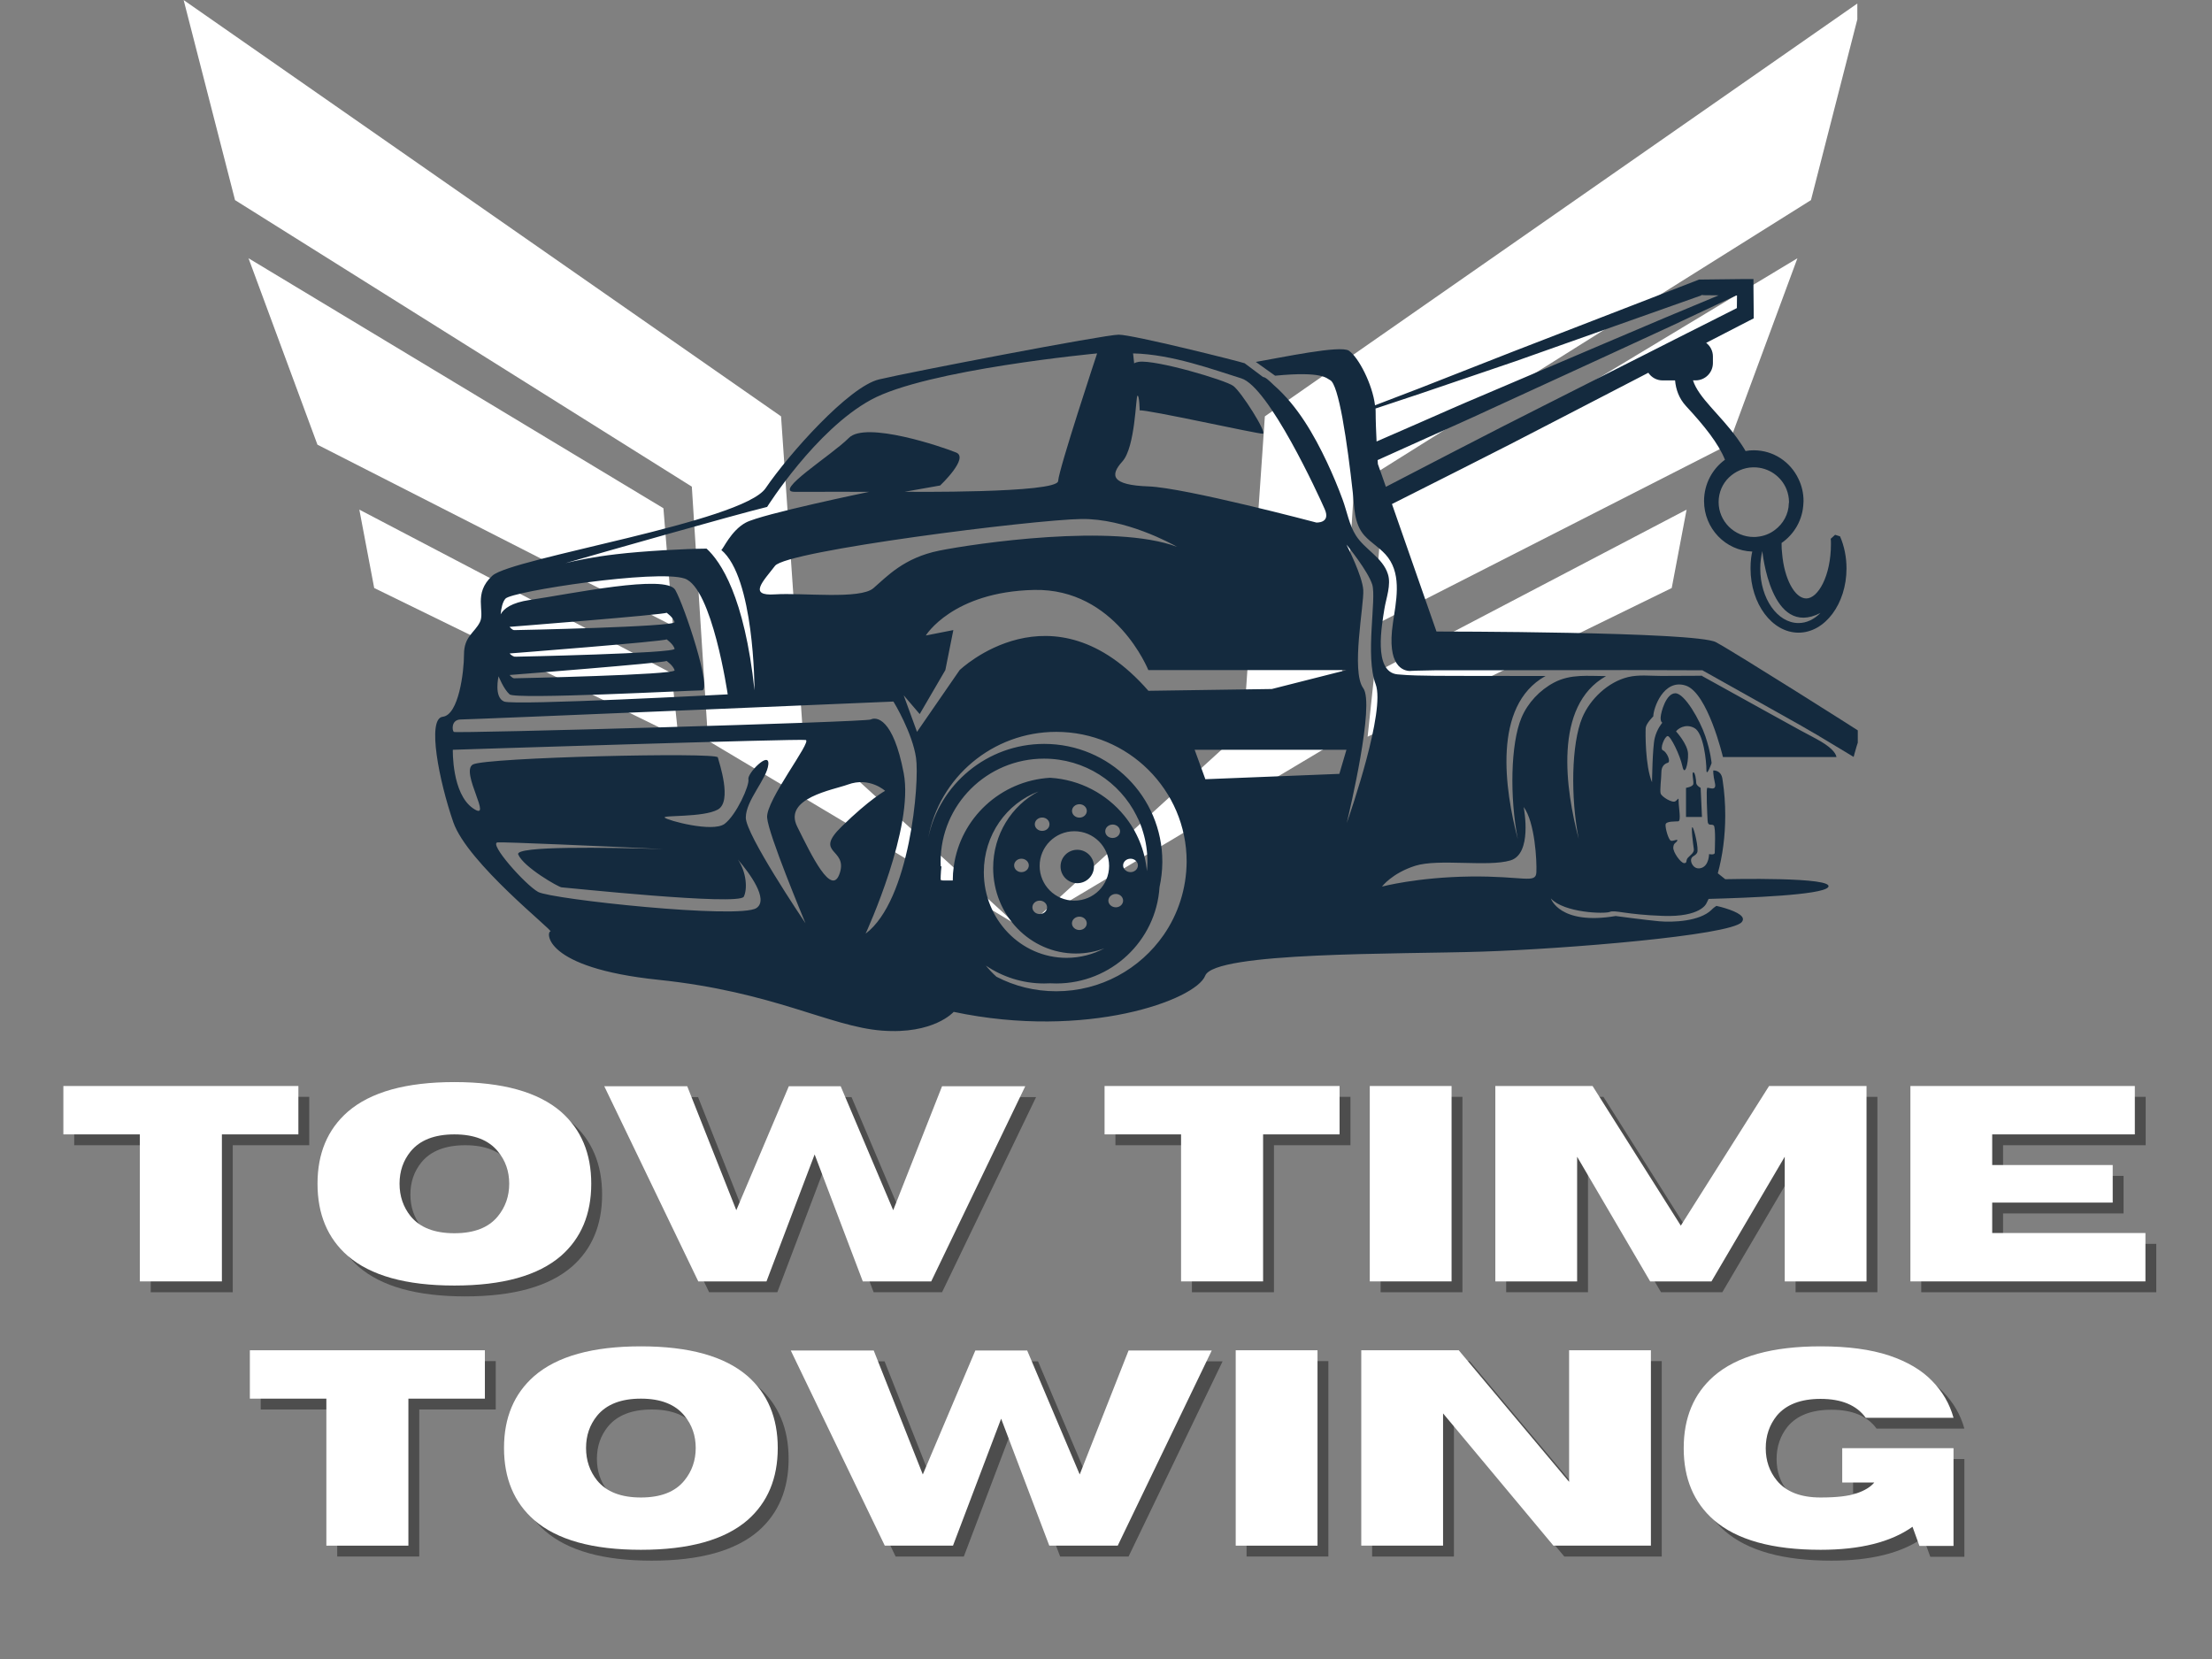
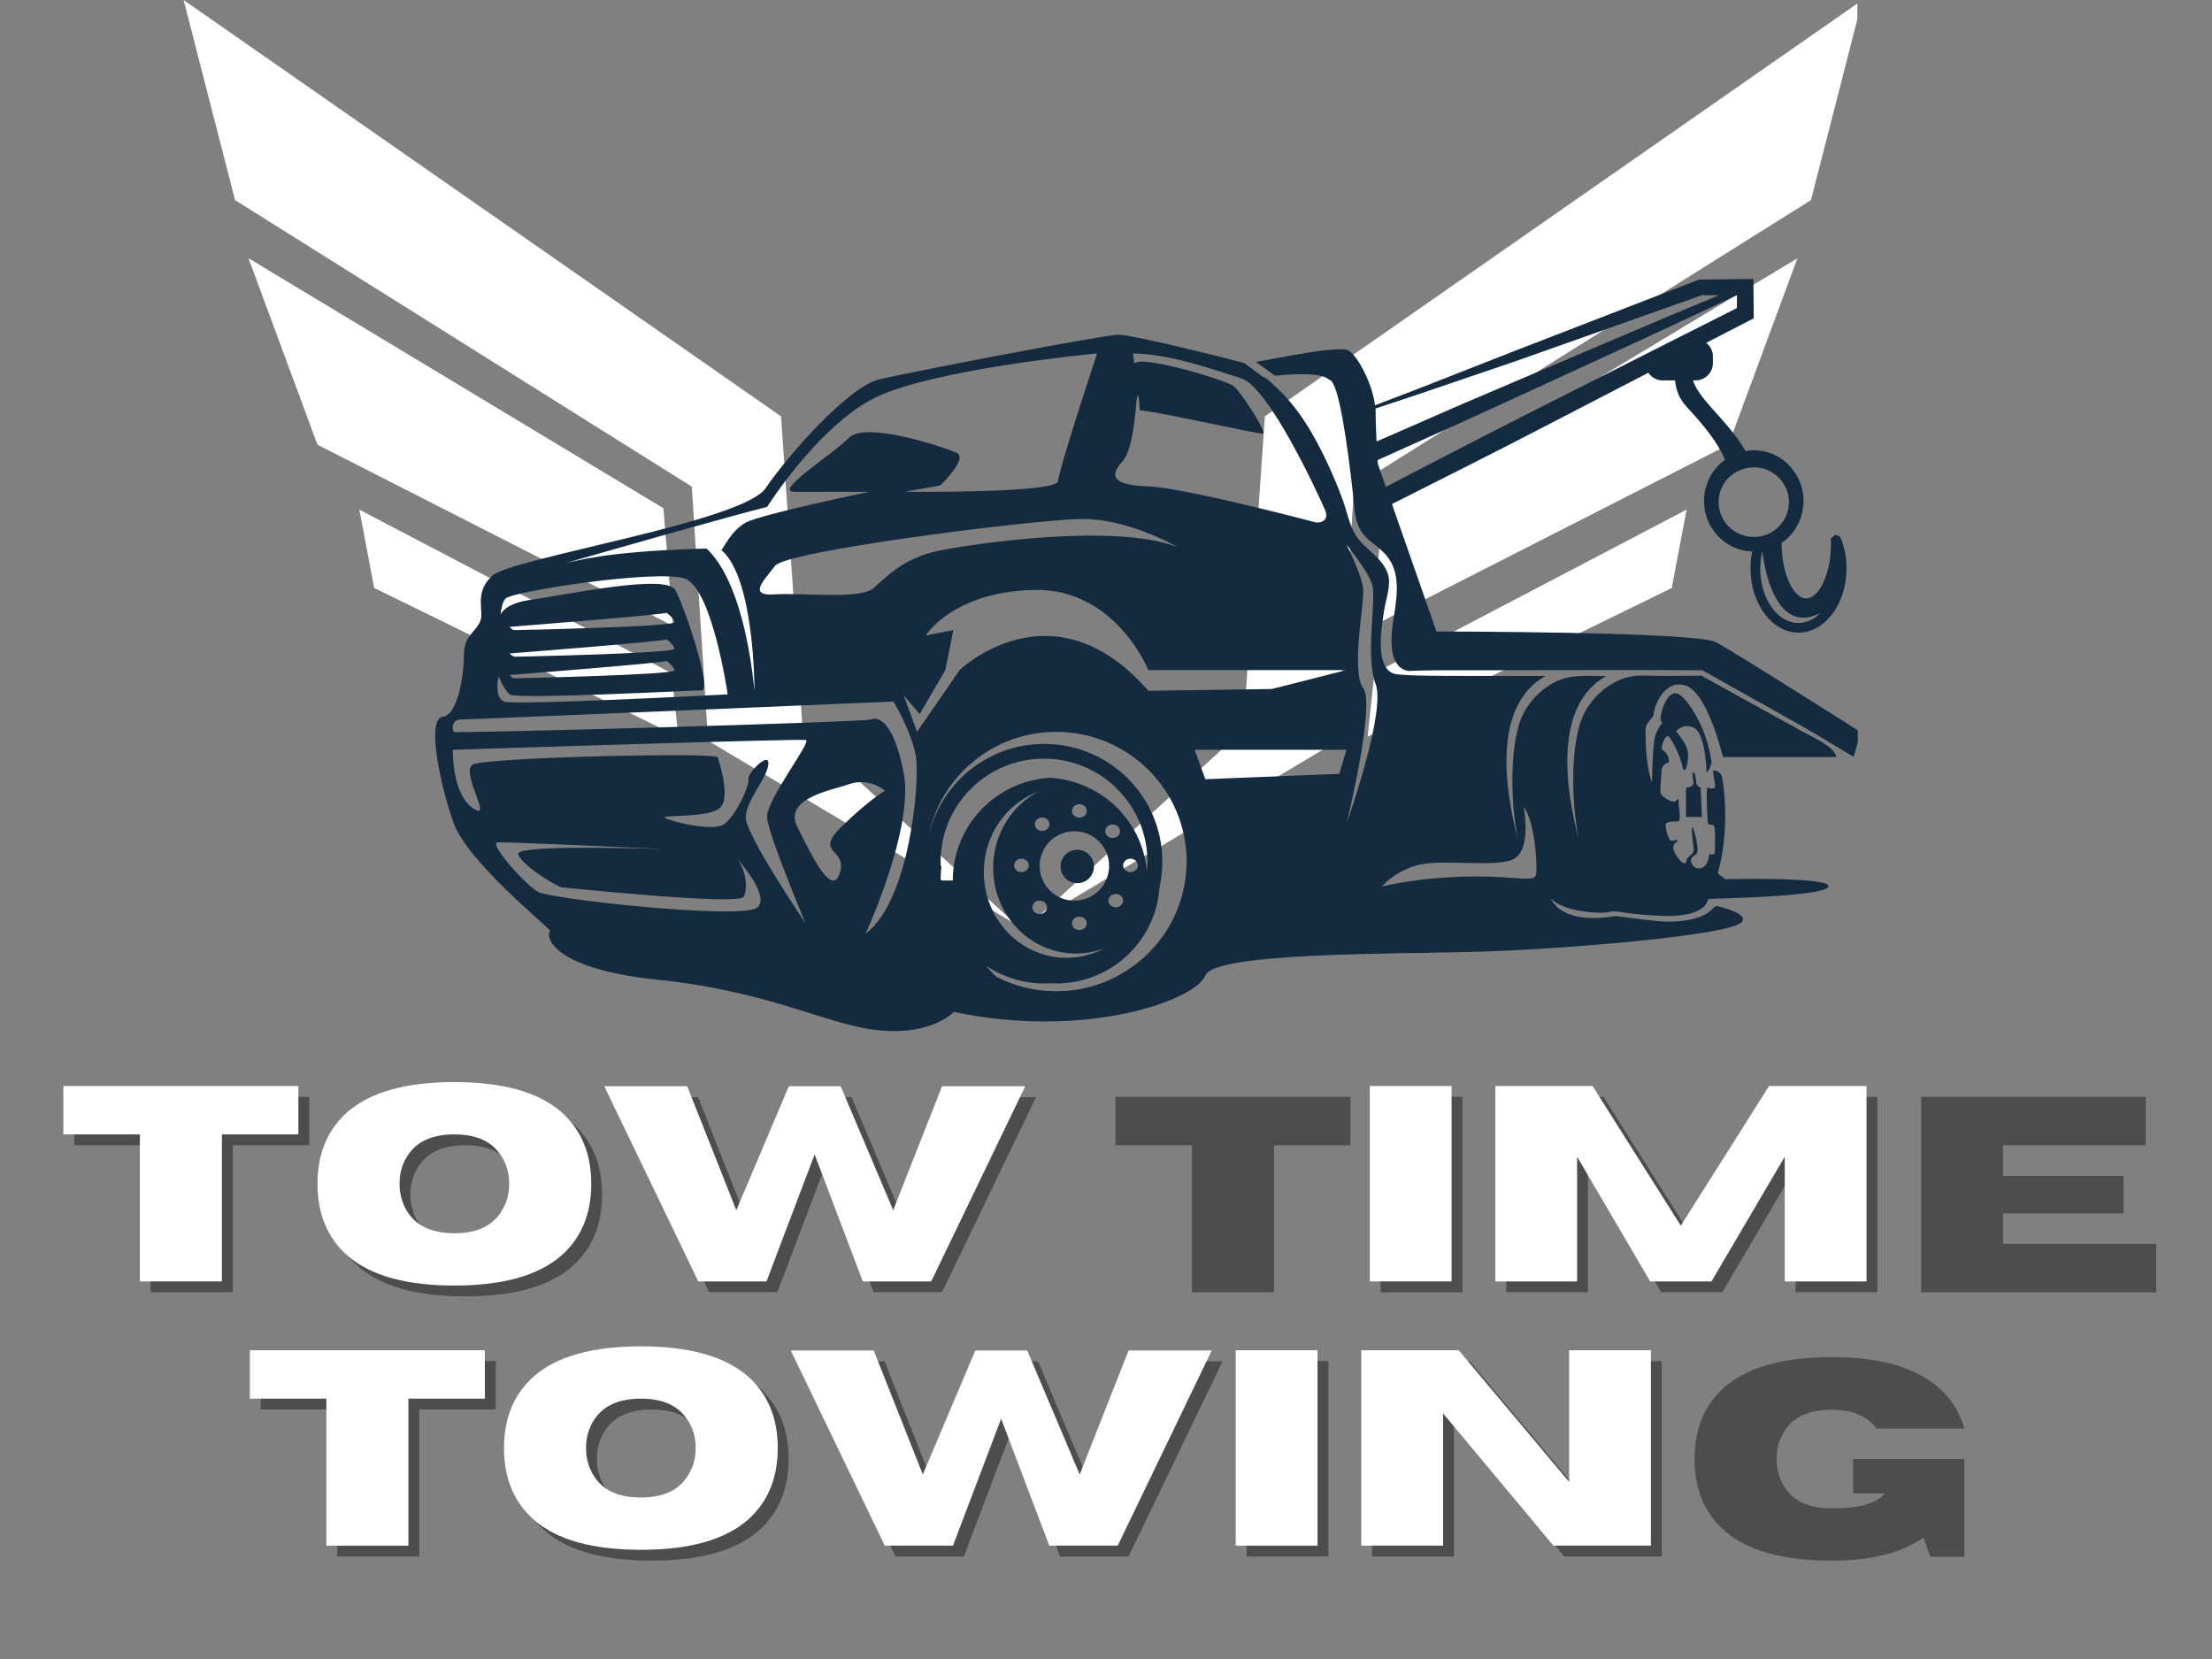
<svg xmlns="http://www.w3.org/2000/svg" width="200" zoomAndPan="magnify" viewBox="0 0 150 112.5" height="150" preserveAspectRatio="xMidYMid meet" version="1.0">
  <rect x="0" y="0" width="150" height="112.5" fill="#808080" stroke="none" />
  <defs>
    <g />
    <clipPath id="4254a0b439">
      <path d="M 69.812 0.004 L 125.949 0.004 L 125.949 62.695 L 69.812 62.695 Z M 69.812 0.004 " clip-rule="nonzero" />
    </clipPath>
    <clipPath id="ed220d8e09">
      <path d="M 12.453 0.004 L 68.922 0.004 L 68.922 62.695 L 12.453 62.695 Z M 12.453 0.004 " clip-rule="nonzero" />
    </clipPath>
    <clipPath id="817c885b7a">
      <path d="M 85 18.922 L 125.98 18.922 L 125.98 52 L 85 52 Z M 85 18.922 " clip-rule="nonzero" />
    </clipPath>
  </defs>
  <g clip-path="url(#4254a0b439)">
    <path fill="#ffffff" d="M 69.828 62.695 L 84.309 49.496 L 85.773 28.234 L 126.285 0.004 L 122.805 13.57 L 91.824 33 L 90.723 50.23 L 69.828 62.695 " fill-opacity="1" fill-rule="evenodd" />
  </g>
  <path fill="#ffffff" d="M 93.75 34.465 L 121.887 17.512 L 117.211 30.156 L 93.105 42.441 L 93.75 34.465 " fill-opacity="1" fill-rule="evenodd" />
  <path fill="#ffffff" d="M 93.199 45.648 L 114.371 34.559 L 113.363 39.875 L 92.742 49.957 L 93.199 45.648 " fill-opacity="1" fill-rule="evenodd" />
  <g clip-path="url(#ed220d8e09)">
    <path fill="#ffffff" d="M 68.914 62.695 L 54.43 49.496 L 52.965 28.234 L 12.453 0.004 L 15.938 13.57 L 46.914 33 L 48.016 50.23 L 68.914 62.695 " fill-opacity="1" fill-rule="evenodd" />
  </g>
  <path fill="#ffffff" d="M 44.988 34.465 L 16.852 17.512 L 21.527 30.156 L 45.633 42.441 L 44.988 34.465 " fill-opacity="1" fill-rule="evenodd" />
  <path fill="#ffffff" d="M 45.539 45.648 L 24.367 34.559 L 25.375 39.875 L 46 49.957 L 45.539 45.648 " fill-opacity="1" fill-rule="evenodd" />
  <path fill="#142a3e" d="M 116.992 59.621 L 116.488 59.219 C 116.809 58.051 116.992 56.715 116.992 55.289 C 116.992 54.488 116.934 53.711 116.824 52.98 C 116.82 52.914 116.801 52.852 116.797 52.801 C 116.789 52.766 116.785 52.734 116.777 52.707 C 116.648 52.207 116.18 52.246 116.18 52.246 C 116.18 52.246 116.156 52.516 116.293 53.102 C 116.426 53.695 115.867 53.379 115.773 53.426 C 115.688 53.465 115.773 55.281 115.797 55.668 C 115.824 56.055 116.047 55.852 116.207 55.969 C 116.363 56.082 116.281 57.641 116.281 57.824 C 116.281 58.004 115.895 57.918 115.895 57.918 C 115.895 57.918 115.895 58.668 115.398 58.848 C 114.906 59.031 114.629 58.531 114.676 58.277 C 114.723 58.031 114.945 58.074 115.086 57.824 C 115.215 57.574 114.879 56.164 114.77 56.098 C 114.656 56.023 114.816 57.277 114.859 57.551 C 114.91 57.824 114.621 57.984 114.457 58.168 C 114.297 58.348 114.434 58.531 114.207 58.531 C 113.977 58.531 113.441 57.781 113.469 57.465 C 113.488 57.152 113.664 57.168 113.738 57.012 C 113.805 56.855 113.469 57.059 113.312 57.012 C 113.145 56.965 112.922 56.168 112.945 55.918 C 112.969 55.672 113.605 55.715 113.809 55.695 C 114.016 55.672 113.832 54.723 113.832 54.359 C 113.832 54.008 113.809 54.203 113.609 54.336 C 113.402 54.473 112.688 54.035 112.613 53.812 C 112.547 53.59 112.66 52.766 112.66 52.387 C 112.66 51.996 112.844 51.801 113.09 51.727 C 113.336 51.66 113.023 50.984 112.773 50.887 C 112.523 50.797 112.891 49.914 113.09 49.914 C 113.293 49.914 113.926 51.207 114.086 51.957 C 114.242 52.699 114.496 51.773 114.469 51.113 C 114.445 50.453 113.656 49.598 113.656 49.598 C 113.746 49.457 114.262 49.027 114.898 49.367 C 115.531 49.707 115.715 51.66 115.715 52.203 C 115.715 52.75 116.066 51.746 116.066 51.746 C 116.066 51.746 116.004 50.984 115.641 49.918 C 115.277 48.844 114.242 47.012 113.609 47.012 C 112.977 47.012 112.637 48.285 112.613 48.621 C 112.59 48.961 112.727 49.008 112.727 49.008 C 112.727 49.008 112.363 49.418 112.211 50.047 C 112.055 50.688 112.027 53.047 112.027 53.047 C 111.559 51.93 111.578 49.688 111.598 49.367 C 111.625 49.051 112.113 48.578 112.113 48.578 C 112.113 48.035 112.805 46.008 114.309 46.488 C 115.809 46.977 116.836 51.336 116.836 51.336 L 124.535 51.336 C 124.48 51.035 124.137 50.625 123.148 50.094 C 122.77 49.898 122.398 49.691 122.023 49.492 L 119.793 48.262 L 115.391 45.824 L 115.43 45.824 L 115.344 45.801 L 115.379 45.824 C 114.469 45.832 113.551 45.836 112.645 45.836 C 111.914 45.836 111.121 45.738 110.402 45.914 C 109.051 46.242 107.824 47.398 107.293 48.672 C 106.555 50.434 106.5 54.082 107.055 56.891 C 106.172 53.57 105.316 47.859 108.91 45.848 C 107.699 45.848 106.512 45.691 105.391 46.281 C 104.422 46.789 103.598 47.66 103.172 48.676 C 102.434 50.438 102.371 54.086 102.926 56.902 C 102.047 53.574 101.188 47.867 104.785 45.852 L 104.832 45.84 L 99.93 45.836 L 97.348 45.828 L 96.055 45.805 C 95.625 45.793 95.199 45.773 94.77 45.73 C 93.086 45.574 93.723 42.309 93.879 41.289 C 93.996 40.562 94.355 39.641 94.113 38.922 C 93.766 37.816 92.551 37.262 91.949 36.316 C 91.492 35.605 91.336 34.66 91.043 33.871 C 90.73 33.02 90.379 32.184 89.992 31.359 C 89.102 29.469 87.984 27.523 86.391 26.125 C 86.289 26.039 85.965 25.688 85.754 25.594 L 85.66 25.566 L 85.648 25.566 L 84.402 24.633 C 84.043 24.504 76.824 22.695 75.859 22.695 C 74.898 22.695 61.664 25.238 59.617 25.727 C 57.57 26.207 53.48 30.809 51.918 33.105 C 50.352 35.406 34.707 37.832 33.387 39.039 C 32.062 40.254 32.906 41.465 32.543 42.188 C 32.18 42.914 31.465 43.16 31.465 44.371 C 31.465 45.574 31.102 48.48 30.023 48.605 C 28.934 48.727 29.777 52.973 30.738 55.75 C 31.699 58.535 37.598 63.164 37.328 63.164 C 37.051 63.164 36.785 65.621 44.637 66.441 C 52.484 67.258 56.273 69.617 59.801 69.887 C 63.32 70.16 64.672 68.617 64.672 68.617 C 73.691 70.523 81.094 67.797 81.727 66.164 C 82.359 64.531 94.906 64.715 100.504 64.531 C 106.098 64.352 117.285 63.441 118.105 62.535 C 118.426 62.168 117.82 61.844 116.984 61.586 C 116.801 61.523 116.598 61.48 116.391 61.43 C 116.301 61.488 116.18 61.574 116.055 61.703 C 115.266 62.473 113.473 62.559 112.504 62.473 C 111.543 62.383 109.562 62.117 109.562 62.117 C 105.75 62.758 105.168 60.926 105.168 60.926 C 106.062 61.902 108.809 61.988 109.168 61.836 C 109.523 61.691 110.219 62.02 112.773 62.109 C 115.328 62.199 115.707 61.273 115.707 61.273 C 115.766 61.168 115.809 61.062 115.863 60.957 C 118.605 60.883 123.512 60.695 123.961 60.172 C 124.574 59.438 116.992 59.621 116.992 59.621 Z M 76.113 31.289 C 76.988 30.316 77.016 26.898 77.133 26.832 C 77.262 26.773 77.285 27.832 77.285 27.832 C 77.711 27.742 85.32 29.441 85.637 29.41 C 85.949 29.375 84.172 26.562 83.629 26.168 C 83.09 25.773 78.398 24.383 77.227 24.535 C 77.094 24.559 76.988 24.586 76.91 24.641 C 76.863 24.262 76.836 23.965 76.836 23.965 C 79.48 24.023 82.316 25.082 84.172 25.656 C 86.043 26.23 89.41 33.562 89.832 34.527 C 90.258 35.496 89.262 35.434 89.262 35.434 C 89.262 35.434 80.359 33.074 77.883 32.984 C 75.391 32.895 75.234 32.258 76.113 31.289 Z M 79.82 37.082 C 75.523 35.465 66.086 36.859 63.688 37.34 C 61.281 37.828 60.141 39.102 59.23 39.883 C 58.336 40.668 54.422 40.184 52.555 40.305 C 50.691 40.434 51.77 39.398 52.555 38.371 C 53.34 37.344 70.105 35.238 73.316 35.195 C 76.32 35.148 79.449 36.871 79.82 37.082 Z M 52.02 34.375 C 52.02 34.375 55.297 29.168 59.059 27.113 C 62.816 25.051 74.398 23.965 74.398 23.965 C 74.398 23.965 71.809 31.773 71.754 32.621 C 71.699 33.465 61.348 33.348 61.348 33.348 L 63.754 32.922 C 63.754 32.922 65.746 31.043 64.832 30.684 C 63.938 30.316 58.699 28.531 57.559 29.699 C 56.418 30.855 52.387 33.355 53.887 33.352 C 55.391 33.344 58.941 33.352 58.941 33.352 C 58.941 33.352 51.66 34.859 50.582 35.434 C 49.559 35.977 49.016 37.293 48.91 37.293 C 51.148 39.148 51.164 46.625 51.164 46.809 C 50.484 40.445 48.863 38.07 47.914 37.203 C 46.445 37.215 43.645 37.363 41.797 37.582 C 40.203 37.766 39.023 38.02 38.344 38.188 C 40.82 37.473 49.844 34.902 52.02 34.375 Z M 33.809 45.859 C 33.809 45.859 34.148 46.723 34.555 47.086 C 34.965 47.449 46.867 46.816 47.594 46.816 C 48.309 46.816 46.418 41.098 45.789 40 C 45.156 38.914 38.703 40.277 35.902 40.688 C 34.711 40.867 34.168 41.258 33.949 41.66 C 33.988 41.238 34.082 40.809 34.277 40.594 C 34.727 40.094 44.566 38.598 46.43 39.234 C 48.297 39.871 49.348 47.086 49.348 47.086 C 49.348 47.086 34.902 47.855 34.188 47.574 C 33.473 47.281 33.809 45.859 33.809 45.859 Z M 45.203 43.355 C 45.203 43.355 45.656 43.672 45.746 43.992 C 45.836 44.309 35.012 44.535 34.871 44.535 C 34.73 44.535 34.559 44.312 34.559 44.312 C 34.559 44.312 45.074 43.496 45.203 43.355 Z M 34.555 42.508 C 34.555 42.508 45.066 41.684 45.203 41.551 C 45.203 41.551 45.656 41.867 45.746 42.184 C 45.836 42.508 35.012 42.73 34.871 42.73 C 34.73 42.73 34.555 42.508 34.555 42.508 Z M 45.203 44.82 C 45.203 44.82 45.656 45.133 45.746 45.453 C 45.836 45.766 35.012 45.996 34.871 45.996 C 34.73 45.996 34.559 45.773 34.559 45.773 C 34.559 45.773 45.074 44.949 45.203 44.82 Z M 51.293 61.578 C 50.121 62.344 37.402 60.984 36.492 60.484 C 35.598 59.984 33.109 57.168 33.746 57.125 C 34.188 57.086 40.941 57.387 44.992 57.578 C 41.113 57.465 34.887 57.355 35.141 57.941 C 35.504 58.809 37.898 60.172 38.082 60.172 C 38.262 60.172 50.121 61.441 50.438 60.805 C 50.695 60.285 50.621 59.148 50.039 58.289 C 50.812 59.188 52.164 61.004 51.293 61.578 Z M 50.574 55.445 C 50.574 54.266 52.016 52.812 52.102 51.84 C 52.195 50.879 50.664 52.445 50.75 52.84 C 50.844 53.238 49.938 55.266 49.133 55.871 C 48.312 56.469 45.25 55.629 45.074 55.445 C 44.891 55.266 47.688 55.445 48.676 54.898 C 49.672 54.355 48.77 51.723 48.676 51.359 C 48.586 50.996 32.973 51.359 32.07 51.84 C 31.176 52.328 33.512 55.805 32.07 54.809 C 30.629 53.809 30.707 50.844 30.707 50.844 C 30.707 50.844 54.191 50.086 54.637 50.18 C 55.086 50.27 51.926 54.266 52.02 55.445 C 52.105 56.59 54.477 62.25 54.621 62.609 C 54.383 62.25 50.574 56.59 50.574 55.445 Z M 56.949 59.199 C 56.41 60.895 55.02 57.984 54.059 56.051 C 53.098 54.117 56.504 53.566 57.492 53.203 C 58.973 52.66 60.02 53.629 60.02 53.629 C 60.02 53.629 58.996 54.172 57.074 56.051 C 55.148 57.926 57.492 57.504 56.949 59.199 Z M 58.699 63.312 C 58.789 63.113 61.992 56.117 61.281 52.422 C 60.562 48.664 59.414 48.605 59.051 48.789 C 58.691 48.969 30.891 49.75 30.773 49.633 C 30.648 49.516 30.594 48.789 31.254 48.789 C 31.914 48.789 60.586 47.574 60.586 47.574 C 60.648 47.664 61.879 49.727 62.117 51.387 C 62.367 53.051 61.703 61.062 58.699 63.312 Z M 64.609 59.707 L 63.785 59.707 C 63.785 59.496 63.793 59.285 63.809 59.082 L 63.809 59.07 C 63.824 58.965 63.832 58.859 63.844 58.746 L 63.793 58.746 C 63.785 58.641 63.785 58.535 63.785 58.434 C 63.785 54.57 66.922 51.445 70.797 51.445 C 73.551 51.445 75.938 53.027 77.082 55.336 L 77.082 55.344 C 77.262 55.684 77.406 56.047 77.512 56.418 C 77.707 57.055 77.809 57.73 77.809 58.438 C 77.809 58.656 77.797 58.863 77.773 59.074 C 77.645 57.66 77.094 56.359 76.238 55.312 C 75.031 53.836 73.234 52.863 71.207 52.742 C 67.848 52.941 65.125 55.488 64.676 58.754 C 64.633 59.062 64.609 59.383 64.609 59.707 Z M 77.164 58.684 C 77.164 58.934 76.941 59.141 76.664 59.141 C 76.387 59.141 76.16 58.934 76.16 58.684 C 76.16 58.438 76.383 58.23 76.664 58.23 C 76.941 58.23 77.164 58.438 77.164 58.684 Z M 72.852 61.074 C 71.555 61.074 70.5 60.023 70.5 58.719 C 70.5 57.422 71.551 56.367 72.852 56.367 C 74.16 56.367 75.211 57.418 75.211 58.719 C 75.211 60.023 74.16 61.074 72.852 61.074 Z M 73.695 62.613 C 73.695 62.863 73.473 63.066 73.195 63.066 C 72.918 63.066 72.691 62.863 72.691 62.613 C 72.691 62.363 72.914 62.16 73.195 62.16 C 73.473 62.16 73.695 62.363 73.695 62.613 Z M 70.504 61.074 C 70.777 61.074 71.004 61.281 71.004 61.527 C 71.004 61.777 70.781 61.984 70.504 61.984 C 70.227 61.984 70.008 61.777 70.008 61.527 C 70.008 61.281 70.227 61.074 70.504 61.074 Z M 70.172 55.891 C 70.172 55.645 70.395 55.438 70.672 55.438 C 70.949 55.438 71.168 55.645 71.168 55.891 C 71.168 56.148 70.949 56.344 70.672 56.344 C 70.398 56.344 70.172 56.148 70.172 55.891 Z M 72.695 54.988 C 72.695 54.742 72.918 54.535 73.199 54.535 C 73.473 54.535 73.699 54.742 73.699 54.988 C 73.699 55.238 73.477 55.445 73.199 55.445 C 72.918 55.445 72.695 55.238 72.695 54.988 Z M 74.949 56.371 C 74.949 56.121 75.172 55.914 75.453 55.914 C 75.727 55.914 75.953 56.121 75.953 56.371 C 75.953 56.617 75.73 56.824 75.453 56.824 C 75.172 56.828 74.949 56.625 74.949 56.371 Z M 75.668 60.621 C 75.938 60.621 76.16 60.824 76.16 61.074 C 76.16 61.324 75.938 61.527 75.668 61.527 C 75.391 61.527 75.16 61.324 75.16 61.074 C 75.16 60.824 75.391 60.621 75.668 60.621 Z M 70.426 53.672 C 68.598 54.625 67.348 56.59 67.348 58.852 C 67.348 62.062 69.859 64.66 72.957 64.66 C 73.637 64.66 74.289 64.535 74.891 64.309 C 74.125 64.719 73.246 64.953 72.324 64.953 C 69.227 64.953 66.715 62.352 66.715 59.145 C 66.715 56.613 68.262 54.473 70.426 53.672 Z M 69.766 58.684 C 69.766 58.934 69.543 59.141 69.262 59.141 C 68.988 59.141 68.77 58.934 68.77 58.684 C 68.77 58.438 68.988 58.23 69.262 58.23 C 69.543 58.23 69.766 58.438 69.766 58.684 Z M 78.914 63.395 C 77.316 65.703 74.648 67.219 71.625 67.219 C 70.16 67.219 68.785 66.867 67.57 66.234 C 67.312 66.004 67.07 65.746 66.855 65.48 C 67.98 66.242 69.34 66.691 70.805 66.691 C 70.945 66.691 71.078 66.684 71.215 66.68 C 71.355 66.688 71.488 66.691 71.629 66.691 C 75.348 66.691 78.398 63.801 78.629 60.16 C 78.746 59.621 78.812 59.07 78.82 58.492 L 78.82 58.426 C 78.82 54.02 75.234 50.445 70.809 50.445 C 66.934 50.445 63.695 53.191 62.945 56.824 C 63.688 52.73 67.297 49.629 71.629 49.629 C 76.504 49.629 80.469 53.57 80.469 58.426 C 80.457 60.27 79.887 61.988 78.914 63.395 Z M 90.824 52.477 L 81.738 52.84 L 81.012 50.844 L 91.305 50.844 Z M 86.246 46.723 L 77.875 46.844 C 71.367 39.395 65.074 45.441 65.074 45.441 L 62.184 49.629 L 61.281 47.152 L 62.367 48.422 L 64.105 45.441 L 64.648 42.727 L 62.781 43.094 C 62.781 43.094 64.586 40.129 70.121 40.004 C 75.656 39.887 77.871 45.441 77.871 45.441 L 91.301 45.441 Z M 91.328 55.805 C 91.512 55.016 93.238 47.758 92.445 46.668 C 91.602 45.523 92.512 40.98 92.445 40.004 C 92.387 39.062 91.367 37.051 91.305 36.93 C 91.41 37.055 92.758 38.715 93.055 39.641 C 93.352 40.617 92.562 44.488 93.285 46.395 C 93.965 48.191 91.59 55.066 91.328 55.805 Z M 104.184 59.164 C 104.137 59.945 103.32 59.398 99.711 59.438 C 96.098 59.484 93.715 60.121 93.715 60.121 C 93.715 60.121 94.387 59.215 95.969 58.711 C 97.551 58.211 100.891 58.805 102.422 58.348 C 103.914 57.906 103.355 54.898 103.324 54.723 C 104.09 55.766 104.223 58.398 104.184 59.164 Z M 104.184 59.164 " fill-opacity="1" fill-rule="nonzero" />
  <g clip-path="url(#817c885b7a)">
    <path fill="#142a3e" d="M 116.359 43.547 C 115.012 42.824 97.41 42.824 97.41 42.824 L 94.391 34.18 L 99.148 31.781 L 102.402 30.129 L 105.645 28.453 L 111.777 25.277 C 111.988 25.594 112.344 25.797 112.746 25.797 L 113.59 25.797 C 113.645 26.41 113.852 27.012 114.328 27.531 C 115.582 28.883 116.531 30.074 116.973 31.176 C 116.117 31.797 115.555 32.82 115.555 33.977 C 115.555 35.832 117.008 37.344 118.824 37.402 C 118.797 37.547 118.762 37.684 118.746 37.844 C 118.719 38.074 118.707 38.305 118.707 38.547 C 118.707 40.945 120.168 42.902 121.961 42.902 C 123.754 42.902 125.215 40.945 125.215 38.547 C 125.215 37.777 125.062 37.027 124.777 36.371 L 124.441 36.266 L 124.145 36.535 C 124.16 36.652 124.16 36.773 124.16 36.887 C 124.16 39.066 123.281 40.582 122.488 40.582 C 121.707 40.582 120.988 39.246 120.848 37.52 C 120.82 37.312 120.812 37.105 120.812 36.887 L 120.812 36.82 C 121.676 36.223 122.254 35.238 122.293 34.113 C 122.301 34.062 122.301 34.02 122.301 33.973 C 122.301 33.43 122.176 32.918 121.953 32.465 C 121.41 31.32 120.258 30.535 118.93 30.535 C 118.738 30.535 118.555 30.547 118.371 30.586 C 118.219 30.316 118.02 30.027 117.785 29.695 C 116.633 28.105 115.18 26.973 114.805 25.793 L 114.984 25.793 C 115.633 25.793 116.156 25.266 116.156 24.617 L 116.156 24.172 C 116.156 23.797 115.977 23.461 115.699 23.25 L 118.605 21.75 L 118.922 21.59 L 118.922 21.242 L 118.906 19.488 L 118.906 18.922 L 118.348 18.922 L 115.316 18.957 L 115.215 18.957 L 115.129 18.992 L 102.543 23.863 L 96.262 26.328 L 93.242 27.484 C 93.07 26.059 92.125 24.223 91.469 23.781 C 90.887 23.391 86.902 24.246 85.16 24.543 L 86.469 25.477 C 89.719 25.16 89.961 25.668 90.199 25.777 C 90.488 25.914 90.773 26.953 91.031 28.332 C 91.039 28.355 91.039 28.379 91.043 28.406 C 91.316 29.898 91.559 31.793 91.734 33.387 C 91.848 34.359 91.801 35.496 92.512 36.301 C 93.004 36.855 93.688 37.207 94.133 37.816 C 95.062 39.074 94.664 40.82 94.457 42.25 C 94.016 45.203 95.18 45.488 95.598 45.5 C 95.645 45.492 95.688 45.492 95.734 45.492 C 95.828 45.484 95.93 45.48 96.02 45.48 L 97.312 45.453 L 99.895 45.453 L 105.062 45.445 C 108.512 45.434 111.949 45.434 115.395 45.453 L 115.449 45.453 L 115.488 45.48 L 119.922 47.965 L 122.141 49.211 C 122.504 49.43 122.871 49.633 123.242 49.848 C 123.305 49.887 123.367 49.926 123.434 49.965 L 125.699 51.328 C 125.699 51.328 126.062 49.93 126.242 49.695 C 126.262 49.695 117.711 44.273 116.359 43.547 Z M 123.449 41.566 C 123.027 41.992 122.52 42.25 121.961 42.25 C 120.531 42.25 119.367 40.59 119.367 38.555 C 119.367 38.336 119.379 38.129 119.406 37.93 C 119.43 37.73 119.465 37.539 119.508 37.371 C 119.508 37.367 120.07 43.312 123.449 41.566 Z M 118.875 31.691 L 118.93 31.691 C 119.938 31.691 120.801 32.312 121.148 33.184 C 121.254 33.457 121.316 33.746 121.316 34.051 C 121.316 34.07 121.316 34.098 121.305 34.117 C 121.293 34.867 120.918 35.527 120.348 35.945 C 120.008 36.203 119.594 36.363 119.145 36.402 C 119.07 36.414 119 36.414 118.926 36.414 C 117.613 36.414 116.543 35.352 116.543 34.047 C 116.543 33.395 116.805 32.801 117.242 32.379 C 117.668 31.973 118.246 31.703 118.875 31.691 Z M 93.285 27.895 C 93.285 27.832 93.285 27.77 93.277 27.703 L 96.398 26.664 L 102.793 24.488 L 115.414 20.016 L 115.324 20.016 L 115.508 19.98 L 115.406 20.016 L 116.547 20.027 L 112.996 21.508 L 108.812 23.285 L 100.449 26.848 C 99.051 27.434 97.668 28.051 96.277 28.66 L 93.348 29.938 C 93.316 29.289 93.285 28.527 93.285 27.895 Z M 93.98 33.012 L 93.438 31.469 C 93.438 31.469 93.43 31.367 93.418 31.199 L 96.738 29.703 C 98.121 29.082 99.508 28.473 100.883 27.832 L 109.141 24.039 L 113.273 22.133 L 116.277 20.723 C 116.301 20.707 116.312 20.707 116.324 20.699 L 117.387 20.199 L 117.723 20.039 L 117.789 20.039 L 117.781 20.891 L 116.145 21.719 L 114.422 22.586 L 113.594 23.004 L 111.598 24.016 L 105.066 27.316 L 101.812 28.965 L 98.562 30.637 Z M 93.98 33.012 " fill-opacity="1" fill-rule="nonzero" />
  </g>
  <path fill="#142a3e" d="M 73.051 57.625 C 72.426 57.625 71.918 58.129 71.918 58.758 C 71.918 59.383 72.426 59.891 73.051 59.891 C 73.68 59.891 74.184 59.383 74.184 58.758 C 74.184 58.137 73.68 57.625 73.051 57.625 Z M 73.051 57.625 " fill-opacity="1" fill-rule="nonzero" />
  <path fill="#142a3e" d="M 114.332 53.426 L 114.332 55.398 L 115.414 55.398 L 115.324 53.426 C 115.324 53.426 115.023 53.27 115.023 53.086 C 115.023 52.902 114.949 52.359 114.828 52.371 C 114.703 52.387 114.859 52.961 114.828 53.16 C 114.801 53.355 114.332 53.426 114.332 53.426 Z M 114.332 53.426 " fill-opacity="1" fill-rule="nonzero" />
  <g fill="#000000" fill-opacity="0.4">
    <g transform="translate(4.486, 87.629)">
      <g>
        <path d="M 11.297 0 L 5.734 0 L 5.734 -9.969 L 0.547 -9.969 L 0.547 -13.25 L 16.484 -13.25 L 16.484 -9.969 L 11.297 -9.969 Z M 11.297 0 " />
      </g>
    </g>
  </g>
  <g fill="#000000" fill-opacity="0.4">
    <g transform="translate(21.533, 87.629)">
      <g>
        <path d="M 10.016 0.281 C 6.742 0.281 4.332 -0.391 2.781 -1.734 C 1.414 -2.93 0.734 -4.562 0.734 -6.625 C 0.734 -8.676 1.414 -10.301 2.781 -11.5 C 4.332 -12.844 6.742 -13.516 10.016 -13.516 C 13.285 -13.516 15.695 -12.844 17.25 -11.5 C 18.613 -10.301 19.297 -8.676 19.297 -6.625 C 19.297 -4.562 18.613 -2.93 17.25 -1.734 C 15.695 -0.391 13.285 0.281 10.016 0.281 Z M 10.016 -3.266 C 11.359 -3.266 12.344 -3.648 12.969 -4.422 C 13.477 -5.047 13.734 -5.781 13.734 -6.625 C 13.734 -7.469 13.477 -8.195 12.969 -8.812 C 12.344 -9.582 11.359 -9.969 10.016 -9.969 C 8.672 -9.969 7.68 -9.582 7.047 -8.812 C 6.547 -8.195 6.297 -7.469 6.297 -6.625 C 6.297 -5.781 6.547 -5.047 7.047 -4.422 C 7.68 -3.648 8.672 -3.266 10.016 -3.266 Z M 10.016 -3.266 " />
      </g>
    </g>
  </g>
  <g fill="#000000" fill-opacity="0.4">
    <g transform="translate(41.571, 87.629)">
      <g>
        <path d="M 22.312 0 L 17.672 0 L 14.406 -8.609 L 11.141 0 L 6.516 0 L 0.141 -13.234 L 5.766 -13.234 L 9.094 -4.828 L 12.656 -13.234 L 16.172 -13.234 L 19.734 -4.828 L 23.047 -13.234 L 28.688 -13.234 Z M 22.312 0 " />
      </g>
    </g>
  </g>
  <g fill="#000000" fill-opacity="0.4">
    <g transform="translate(70.401, 87.629)">
      <g />
    </g>
  </g>
  <g fill="#000000" fill-opacity="0.4">
    <g transform="translate(75.092, 87.629)">
      <g>
        <path d="M 11.297 0 L 5.734 0 L 5.734 -9.969 L 0.547 -9.969 L 0.547 -13.25 L 16.484 -13.25 L 16.484 -9.969 L 11.297 -9.969 Z M 11.297 0 " />
      </g>
    </g>
  </g>
  <g fill="#000000" fill-opacity="0.4">
    <g transform="translate(92.139, 87.629)">
      <g>
        <path d="M 7.031 0 L 1.484 0 L 1.484 -13.25 L 7.031 -13.25 Z M 7.031 0 " />
      </g>
    </g>
  </g>
  <g fill="#000000" fill-opacity="0.4">
    <g transform="translate(100.653, 87.629)">
      <g>
        <path d="M 26.656 0 L 21.109 0 L 21.109 -8.453 L 16.141 0 L 11.984 0 L 7.031 -8.453 L 7.031 0 L 1.484 0 L 1.484 -13.25 L 8.078 -13.25 L 14.062 -3.781 L 20.047 -13.25 L 26.656 -13.25 Z M 26.656 0 " />
      </g>
    </g>
  </g>
  <g fill="#000000" fill-opacity="0.4">
    <g transform="translate(128.799, 87.629)">
      <g>
        <path d="M 17.422 0 L 1.484 0 L 1.484 -13.25 L 16.703 -13.25 L 16.703 -9.969 L 7.031 -9.969 L 7.031 -7.891 L 15.203 -7.891 L 15.203 -5.344 L 7.031 -5.344 L 7.031 -3.281 L 17.422 -3.281 Z M 17.422 0 " />
      </g>
    </g>
  </g>
  <g fill="#ffffff" fill-opacity="1">
    <g transform="translate(3.75, 86.894)">
      <g>
        <path d="M 11.297 0 L 5.734 0 L 5.734 -9.969 L 0.547 -9.969 L 0.547 -13.25 L 16.484 -13.25 L 16.484 -9.969 L 11.297 -9.969 Z M 11.297 0 " />
      </g>
    </g>
  </g>
  <g fill="#ffffff" fill-opacity="1">
    <g transform="translate(20.797, 86.894)">
      <g>
        <path d="M 10.016 0.281 C 6.742 0.281 4.332 -0.391 2.781 -1.734 C 1.414 -2.93 0.734 -4.562 0.734 -6.625 C 0.734 -8.676 1.414 -10.301 2.781 -11.5 C 4.332 -12.844 6.742 -13.516 10.016 -13.516 C 13.285 -13.516 15.695 -12.844 17.25 -11.5 C 18.613 -10.301 19.297 -8.676 19.297 -6.625 C 19.297 -4.562 18.613 -2.93 17.25 -1.734 C 15.695 -0.391 13.285 0.281 10.016 0.281 Z M 10.016 -3.266 C 11.359 -3.266 12.344 -3.648 12.969 -4.422 C 13.477 -5.047 13.734 -5.781 13.734 -6.625 C 13.734 -7.469 13.477 -8.195 12.969 -8.812 C 12.344 -9.582 11.359 -9.969 10.016 -9.969 C 8.672 -9.969 7.68 -9.582 7.047 -8.812 C 6.547 -8.195 6.297 -7.469 6.297 -6.625 C 6.297 -5.781 6.547 -5.047 7.047 -4.422 C 7.68 -3.648 8.672 -3.266 10.016 -3.266 Z M 10.016 -3.266 " />
      </g>
    </g>
  </g>
  <g fill="#ffffff" fill-opacity="1">
    <g transform="translate(40.836, 86.894)">
      <g>
        <path d="M 22.312 0 L 17.672 0 L 14.406 -8.609 L 11.141 0 L 6.516 0 L 0.141 -13.234 L 5.766 -13.234 L 9.094 -4.828 L 12.656 -13.234 L 16.172 -13.234 L 19.734 -4.828 L 23.047 -13.234 L 28.688 -13.234 Z M 22.312 0 " />
      </g>
    </g>
  </g>
  <g fill="#ffffff" fill-opacity="1">
    <g transform="translate(69.665, 86.894)">
      <g />
    </g>
  </g>
  <g fill="#ffffff" fill-opacity="1">
    <g transform="translate(74.356, 86.894)">
      <g>
-         <path d="M 11.297 0 L 5.734 0 L 5.734 -9.969 L 0.547 -9.969 L 0.547 -13.25 L 16.484 -13.25 L 16.484 -9.969 L 11.297 -9.969 Z M 11.297 0 " />
-       </g>
+         </g>
    </g>
  </g>
  <g fill="#ffffff" fill-opacity="1">
    <g transform="translate(91.403, 86.894)">
      <g>
        <path d="M 7.031 0 L 1.484 0 L 1.484 -13.25 L 7.031 -13.25 Z M 7.031 0 " />
      </g>
    </g>
  </g>
  <g fill="#ffffff" fill-opacity="1">
    <g transform="translate(99.917, 86.894)">
      <g>
        <path d="M 26.656 0 L 21.109 0 L 21.109 -8.453 L 16.141 0 L 11.984 0 L 7.031 -8.453 L 7.031 0 L 1.484 0 L 1.484 -13.25 L 8.078 -13.25 L 14.062 -3.781 L 20.047 -13.25 L 26.656 -13.25 Z M 26.656 0 " />
      </g>
    </g>
  </g>
  <g fill="#ffffff" fill-opacity="1">
    <g transform="translate(128.064, 86.894)">
      <g>
-         <path d="M 17.422 0 L 1.484 0 L 1.484 -13.25 L 16.703 -13.25 L 16.703 -9.969 L 7.031 -9.969 L 7.031 -7.891 L 15.203 -7.891 L 15.203 -5.344 L 7.031 -5.344 L 7.031 -3.281 L 17.422 -3.281 Z M 17.422 0 " />
-       </g>
+         </g>
    </g>
  </g>
  <g fill="#000000" fill-opacity="0.4">
    <g transform="translate(17.133, 105.55)">
      <g>
        <path d="M 11.297 0 L 5.734 0 L 5.734 -9.969 L 0.547 -9.969 L 0.547 -13.25 L 16.484 -13.25 L 16.484 -9.969 L 11.297 -9.969 Z M 11.297 0 " />
      </g>
    </g>
  </g>
  <g fill="#000000" fill-opacity="0.4">
    <g transform="translate(34.18, 105.55)">
      <g>
        <path d="M 10.016 0.281 C 6.742 0.281 4.332 -0.391 2.781 -1.734 C 1.414 -2.93 0.734 -4.562 0.734 -6.625 C 0.734 -8.676 1.414 -10.301 2.781 -11.5 C 4.332 -12.844 6.742 -13.516 10.016 -13.516 C 13.285 -13.516 15.695 -12.844 17.25 -11.5 C 18.613 -10.301 19.297 -8.676 19.297 -6.625 C 19.297 -4.562 18.613 -2.93 17.25 -1.734 C 15.695 -0.391 13.285 0.281 10.016 0.281 Z M 10.016 -3.266 C 11.359 -3.266 12.344 -3.648 12.969 -4.422 C 13.477 -5.047 13.734 -5.781 13.734 -6.625 C 13.734 -7.469 13.477 -8.195 12.969 -8.812 C 12.344 -9.582 11.359 -9.969 10.016 -9.969 C 8.672 -9.969 7.68 -9.582 7.047 -8.812 C 6.547 -8.195 6.297 -7.469 6.297 -6.625 C 6.297 -5.781 6.547 -5.047 7.047 -4.422 C 7.68 -3.648 8.672 -3.266 10.016 -3.266 Z M 10.016 -3.266 " />
      </g>
    </g>
  </g>
  <g fill="#000000" fill-opacity="0.4">
    <g transform="translate(54.218, 105.55)">
      <g>
        <path d="M 22.312 0 L 17.672 0 L 14.406 -8.609 L 11.141 0 L 6.516 0 L 0.141 -13.234 L 5.766 -13.234 L 9.094 -4.828 L 12.656 -13.234 L 16.172 -13.234 L 19.734 -4.828 L 23.047 -13.234 L 28.688 -13.234 Z M 22.312 0 " />
      </g>
    </g>
  </g>
  <g fill="#000000" fill-opacity="0.4">
    <g transform="translate(83.048, 105.55)">
      <g>
        <path d="M 7.031 0 L 1.484 0 L 1.484 -13.25 L 7.031 -13.25 Z M 7.031 0 " />
      </g>
    </g>
  </g>
  <g fill="#000000" fill-opacity="0.4">
    <g transform="translate(91.562, 105.55)">
      <g>
        <path d="M 21.125 0 L 14.516 0 L 7.031 -8.969 L 7.031 0 L 1.484 0 L 1.484 -13.25 L 8.094 -13.25 L 15.578 -4.328 L 15.578 -13.25 L 21.125 -13.25 Z M 21.125 0 " />
      </g>
    </g>
  </g>
  <g fill="#000000" fill-opacity="0.4">
    <g transform="translate(114.177, 105.55)">
      <g>
        <path d="M 10.016 0.281 C 6.742 0.281 4.332 -0.391 2.781 -1.734 C 1.414 -2.93 0.734 -4.555 0.734 -6.609 C 0.734 -8.672 1.414 -10.301 2.781 -11.5 C 4.332 -12.844 6.742 -13.516 10.016 -13.516 C 11.879 -13.516 13.43 -13.305 14.672 -12.891 C 15.91 -12.473 16.879 -11.898 17.578 -11.172 C 18.285 -10.453 18.77 -9.617 19.031 -8.672 L 13.078 -8.672 C 12.461 -9.523 11.441 -9.953 10.016 -9.953 C 8.672 -9.953 7.68 -9.57 7.047 -8.812 C 6.547 -8.188 6.297 -7.453 6.297 -6.609 C 6.297 -5.766 6.547 -5.035 7.047 -4.422 C 7.68 -3.648 8.672 -3.266 10.016 -3.266 C 11.098 -3.266 11.91 -3.359 12.453 -3.547 C 13.004 -3.734 13.406 -3.977 13.656 -4.281 L 11.484 -4.281 L 11.484 -6.609 L 19.031 -6.609 L 19.031 0.016 L 16.719 0.016 L 16.25 -1.281 C 14.781 -0.238 12.703 0.281 10.016 0.281 Z M 10.016 0.281 " />
      </g>
    </g>
  </g>
  <g fill="#ffffff" fill-opacity="1">
    <g transform="translate(16.397, 104.814)">
      <g>
        <path d="M 11.297 0 L 5.734 0 L 5.734 -9.969 L 0.547 -9.969 L 0.547 -13.25 L 16.484 -13.25 L 16.484 -9.969 L 11.297 -9.969 Z M 11.297 0 " />
      </g>
    </g>
  </g>
  <g fill="#ffffff" fill-opacity="1">
    <g transform="translate(33.444, 104.814)">
      <g>
        <path d="M 10.016 0.281 C 6.742 0.281 4.332 -0.391 2.781 -1.734 C 1.414 -2.93 0.734 -4.562 0.734 -6.625 C 0.734 -8.676 1.414 -10.301 2.781 -11.5 C 4.332 -12.844 6.742 -13.516 10.016 -13.516 C 13.285 -13.516 15.695 -12.844 17.25 -11.5 C 18.613 -10.301 19.297 -8.676 19.297 -6.625 C 19.297 -4.562 18.613 -2.93 17.25 -1.734 C 15.695 -0.391 13.285 0.281 10.016 0.281 Z M 10.016 -3.266 C 11.359 -3.266 12.344 -3.648 12.969 -4.422 C 13.477 -5.047 13.734 -5.781 13.734 -6.625 C 13.734 -7.469 13.477 -8.195 12.969 -8.812 C 12.344 -9.582 11.359 -9.969 10.016 -9.969 C 8.672 -9.969 7.68 -9.582 7.047 -8.812 C 6.547 -8.195 6.297 -7.469 6.297 -6.625 C 6.297 -5.781 6.547 -5.047 7.047 -4.422 C 7.68 -3.648 8.672 -3.266 10.016 -3.266 Z M 10.016 -3.266 " />
      </g>
    </g>
  </g>
  <g fill="#ffffff" fill-opacity="1">
    <g transform="translate(53.483, 104.814)">
      <g>
        <path d="M 22.312 0 L 17.672 0 L 14.406 -8.609 L 11.141 0 L 6.516 0 L 0.141 -13.234 L 5.766 -13.234 L 9.094 -4.828 L 12.656 -13.234 L 16.172 -13.234 L 19.734 -4.828 L 23.047 -13.234 L 28.688 -13.234 Z M 22.312 0 " />
      </g>
    </g>
  </g>
  <g fill="#ffffff" fill-opacity="1">
    <g transform="translate(82.312, 104.814)">
      <g>
        <path d="M 7.031 0 L 1.484 0 L 1.484 -13.25 L 7.031 -13.25 Z M 7.031 0 " />
      </g>
    </g>
  </g>
  <g fill="#ffffff" fill-opacity="1">
    <g transform="translate(90.826, 104.814)">
      <g>
        <path d="M 21.125 0 L 14.516 0 L 7.031 -8.969 L 7.031 0 L 1.484 0 L 1.484 -13.25 L 8.094 -13.25 L 15.578 -4.328 L 15.578 -13.25 L 21.125 -13.25 Z M 21.125 0 " />
      </g>
    </g>
  </g>
  <g fill="#ffffff" fill-opacity="1">
    <g transform="translate(113.441, 104.814)">
      <g>
-         <path d="M 10.016 0.281 C 6.742 0.281 4.332 -0.391 2.781 -1.734 C 1.414 -2.93 0.734 -4.555 0.734 -6.609 C 0.734 -8.672 1.414 -10.301 2.781 -11.5 C 4.332 -12.844 6.742 -13.516 10.016 -13.516 C 11.879 -13.516 13.43 -13.305 14.672 -12.891 C 15.91 -12.473 16.879 -11.898 17.578 -11.172 C 18.285 -10.453 18.77 -9.617 19.031 -8.672 L 13.078 -8.672 C 12.461 -9.523 11.441 -9.953 10.016 -9.953 C 8.672 -9.953 7.68 -9.57 7.047 -8.812 C 6.547 -8.188 6.297 -7.453 6.297 -6.609 C 6.297 -5.766 6.547 -5.035 7.047 -4.422 C 7.68 -3.648 8.672 -3.266 10.016 -3.266 C 11.098 -3.266 11.91 -3.359 12.453 -3.547 C 13.004 -3.734 13.406 -3.977 13.656 -4.281 L 11.484 -4.281 L 11.484 -6.609 L 19.031 -6.609 L 19.031 0.016 L 16.719 0.016 L 16.25 -1.281 C 14.781 -0.238 12.703 0.281 10.016 0.281 Z M 10.016 0.281 " />
-       </g>
+         </g>
    </g>
  </g>
</svg>